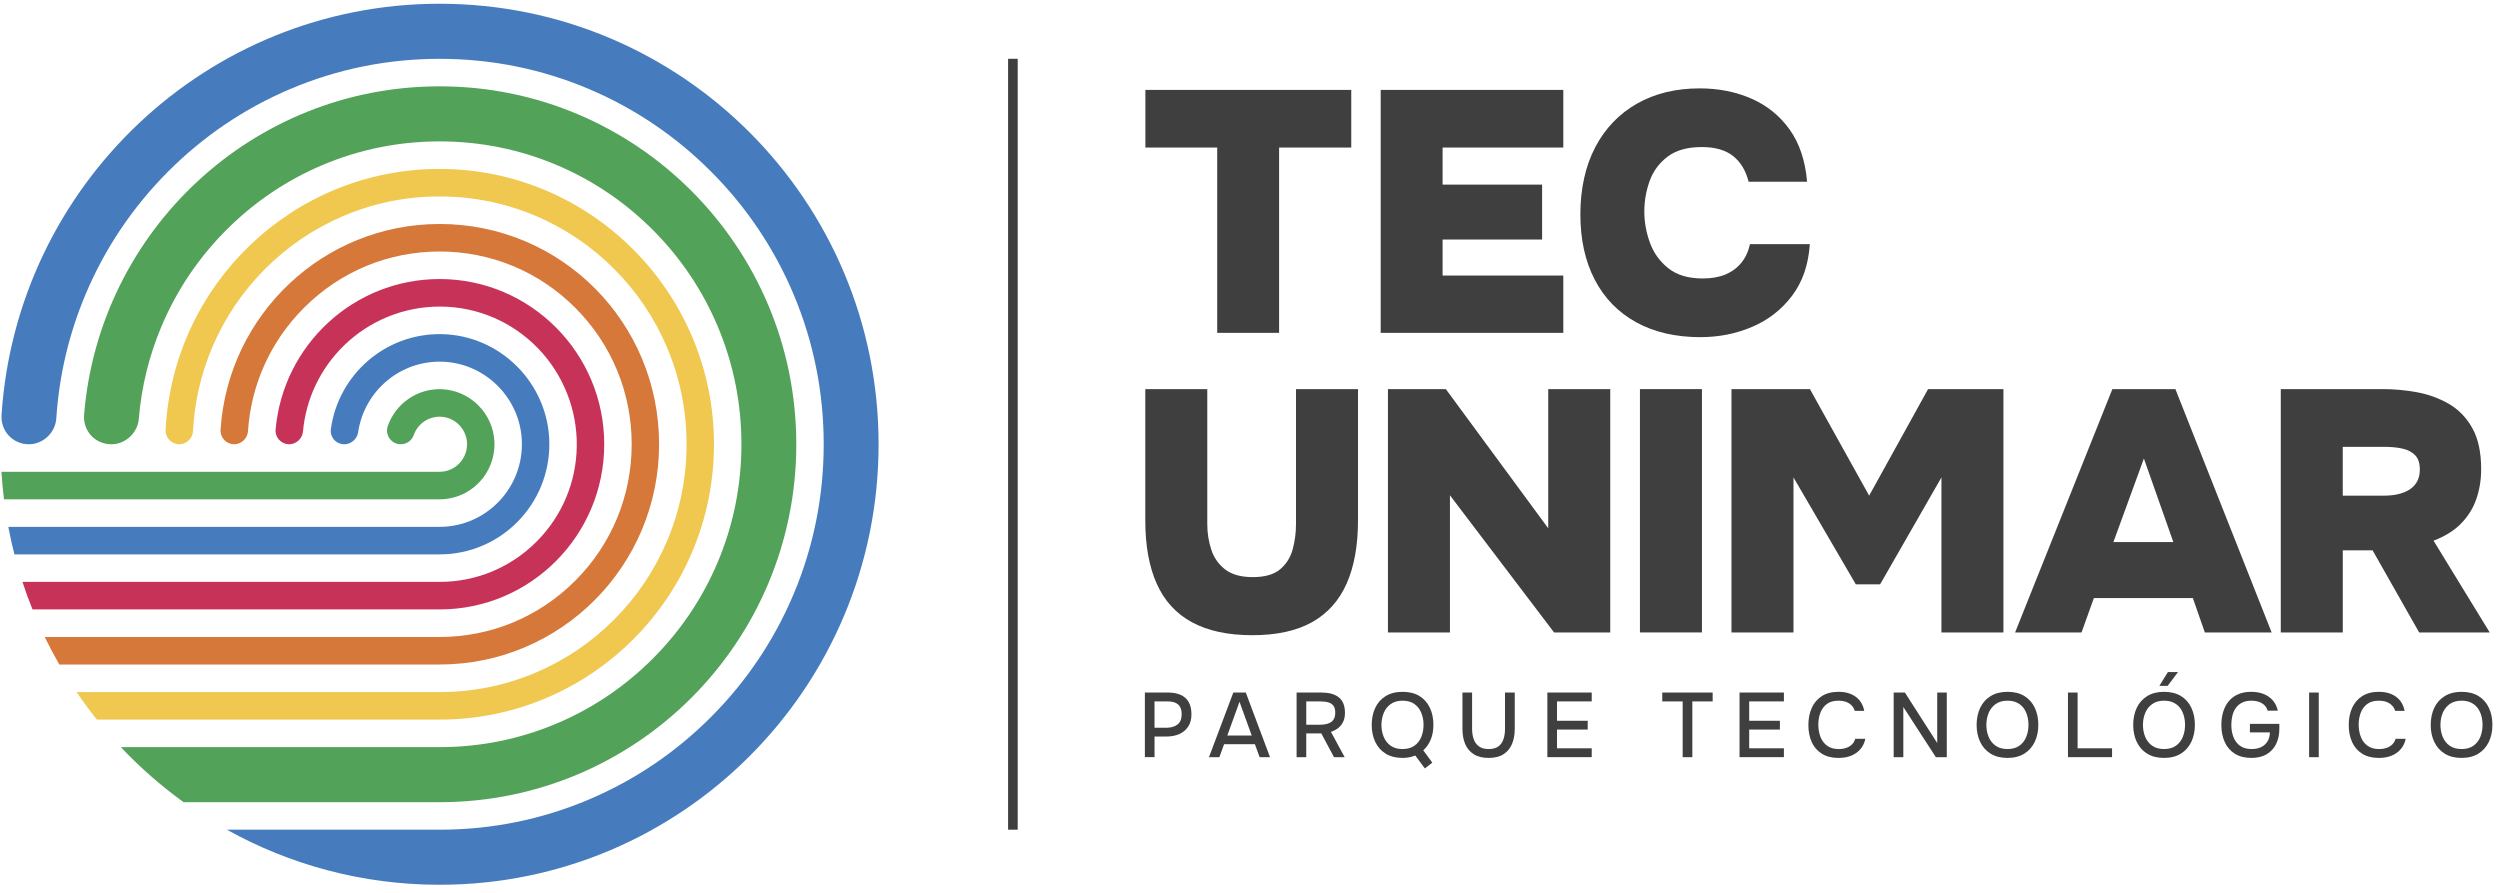
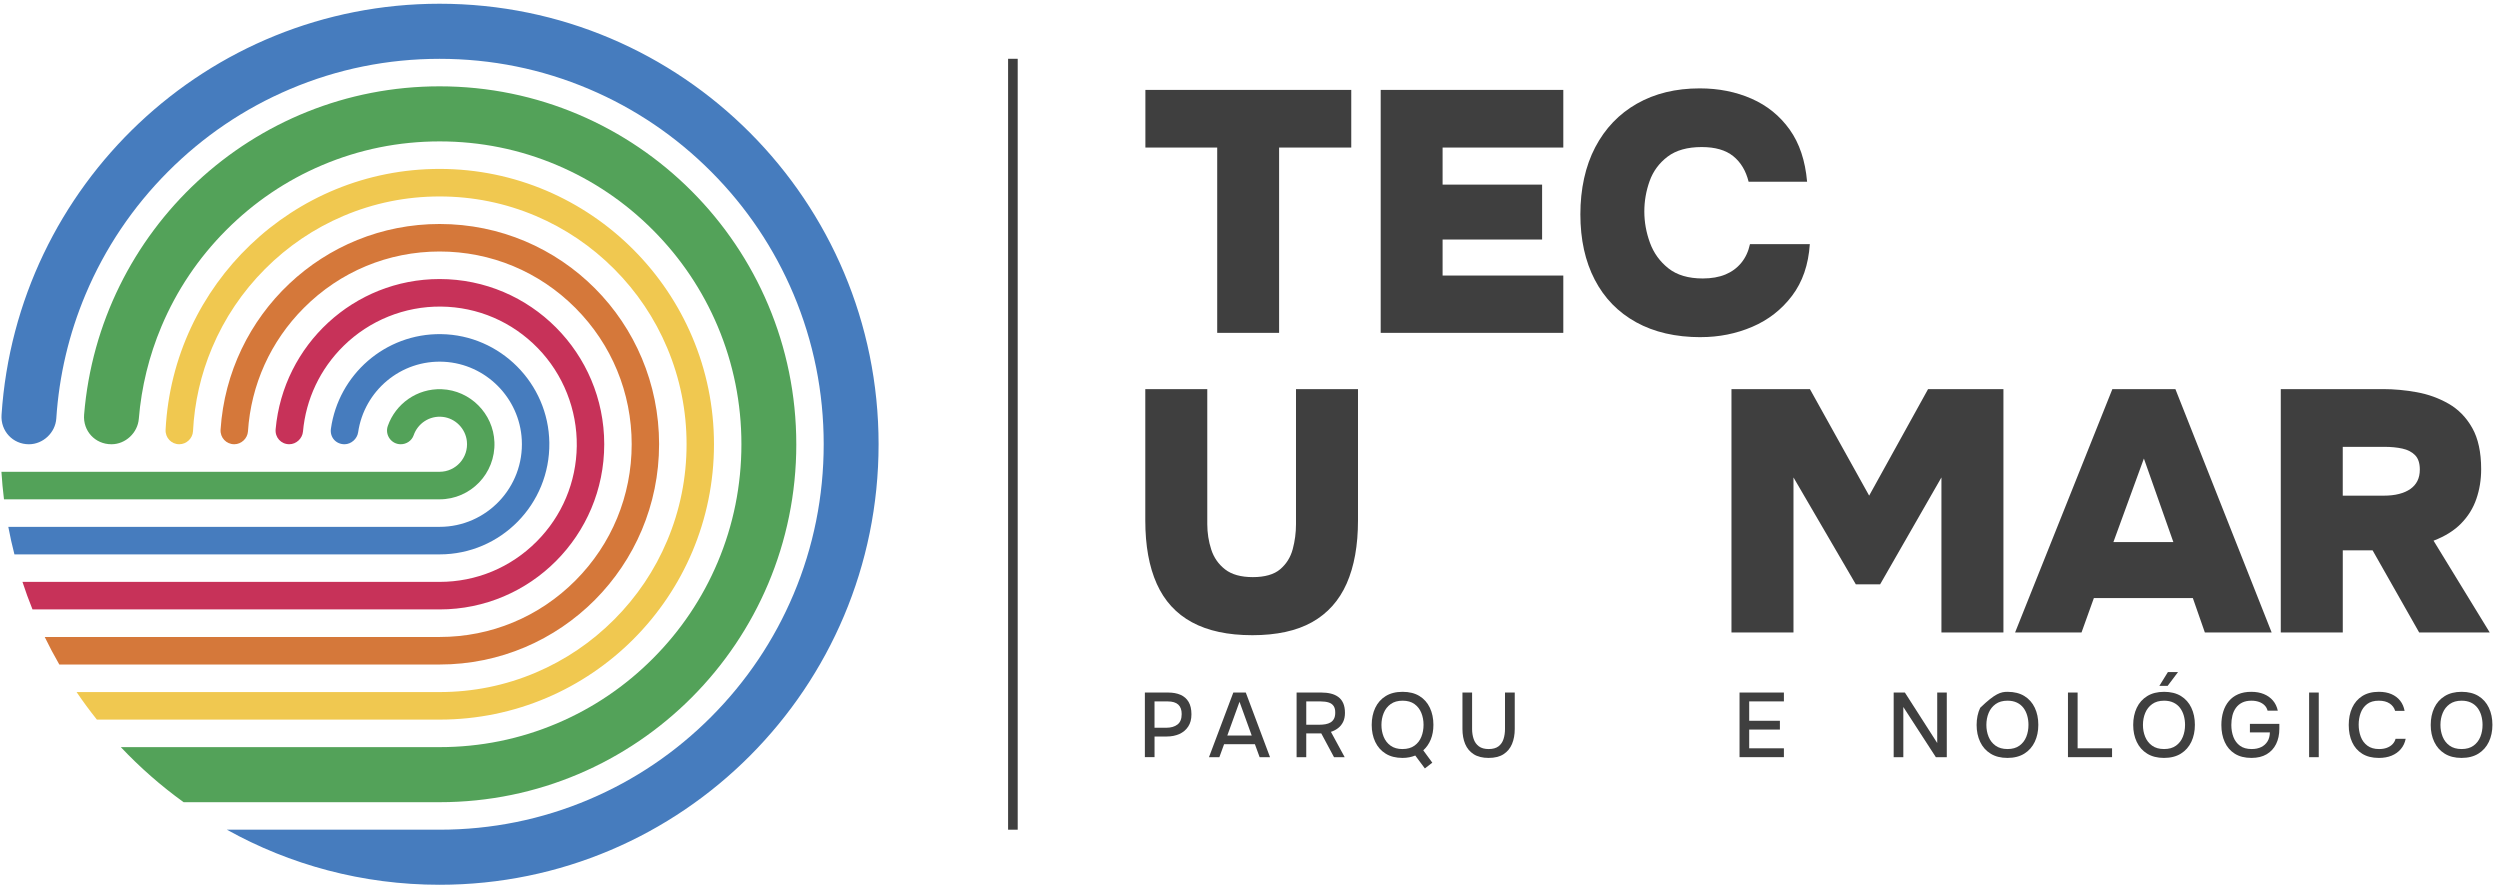
<svg xmlns="http://www.w3.org/2000/svg" width="196" height="70" viewBox="0 0 196 70" fill="none">
  <path d="M34.464 0.293C16.227 0.293 1.302 14.528 0.121 32.529C0.038 33.794 1.004 34.83 2.267 34.83C3.378 34.83 4.341 33.921 4.414 32.808C4.634 29.441 5.405 26.173 6.712 23.068C8.229 19.471 10.401 16.238 13.168 13.462C15.935 10.685 19.157 8.506 22.742 6.984C26.452 5.41 30.396 4.612 34.463 4.612C38.531 4.612 42.475 5.41 46.184 6.984C49.77 8.506 52.991 10.685 55.758 13.462C58.525 16.238 60.697 19.471 62.214 23.068C63.782 26.791 64.578 30.749 64.578 34.83C64.578 38.911 63.782 42.869 62.214 46.592C60.697 50.189 58.525 53.422 55.758 56.198C52.991 58.975 49.77 61.154 46.184 62.676C42.475 64.25 38.531 65.048 34.463 65.048H17.788C22.728 67.8 28.413 69.366 34.463 69.366C53.471 69.366 68.882 53.903 68.881 34.829C68.881 15.756 53.471 0.293 34.462 0.293H34.464Z" fill="#467CBE" />
  <path d="M62.429 34.829C62.429 19.343 49.896 6.768 34.464 6.768C19.799 6.768 7.77 18.096 6.594 32.508C6.49 33.784 7.455 34.829 8.73 34.829H8.747C9.841 34.829 10.794 33.932 10.883 32.838C11.088 30.334 11.684 27.903 12.659 25.588C13.852 22.762 15.557 20.223 17.733 18.041C19.907 15.858 22.437 14.146 25.254 12.95C28.169 11.713 31.267 11.086 34.464 11.086C37.662 11.086 40.76 11.712 43.674 12.95C46.492 14.146 49.022 15.858 51.196 18.041C53.371 20.223 55.077 22.762 56.269 25.588C57.502 28.513 58.127 31.622 58.127 34.83C58.127 38.039 57.503 41.147 56.269 44.072C55.077 46.899 53.371 49.438 51.196 51.619C49.022 53.802 46.492 55.514 43.674 56.71C40.76 57.947 37.662 58.575 34.464 58.575H9.472C10.971 60.164 12.62 61.611 14.397 62.892H34.466C49.91 62.892 62.43 50.328 62.43 34.831L62.429 34.829Z" fill="#53A259" />
  <path d="M55.976 34.829C55.976 22.937 46.315 13.243 34.464 13.243C22.965 13.243 13.573 22.298 12.983 33.689C12.95 34.316 13.431 34.829 14.057 34.829C14.616 34.829 15.102 34.372 15.131 33.812C15.246 31.547 15.747 29.352 16.625 27.269C17.599 24.956 18.997 22.878 20.775 21.093C22.554 19.308 24.625 17.907 26.93 16.928C29.316 15.916 31.85 15.402 34.466 15.402C37.081 15.402 39.616 15.916 42.001 16.928C44.306 17.906 46.377 19.308 48.156 21.093C49.935 22.878 51.331 24.956 52.306 27.269C53.315 29.662 53.827 32.205 53.827 34.83C53.827 37.455 53.315 39.998 52.306 42.392C51.332 44.705 49.935 46.782 48.156 48.567C46.377 50.352 44.306 51.753 42.001 52.732C39.616 53.744 37.081 54.258 34.466 54.258H6.004C6.506 54.998 7.037 55.718 7.596 56.417H34.464C46.344 56.417 55.976 46.754 55.976 34.831V34.829Z" fill="#F0C850" />
  <path d="M51.673 34.829C51.673 25.264 43.996 17.561 34.464 17.561C25.344 17.561 17.881 24.679 17.293 33.682C17.252 34.312 17.738 34.829 18.367 34.829C18.92 34.829 19.403 34.377 19.44 33.823C19.678 30.166 21.211 26.761 23.818 24.145C26.662 21.29 30.444 19.718 34.466 19.718C38.488 19.718 42.269 21.29 45.113 24.145C47.958 26.998 49.524 30.793 49.524 34.829C49.524 38.865 47.958 42.659 45.113 45.513C42.269 48.368 38.488 49.939 34.466 49.939H3.506C3.862 50.674 4.244 51.393 4.65 52.098H34.463C43.968 52.098 51.672 44.367 51.672 34.83L51.673 34.829Z" fill="#D5783A" />
  <path d="M47.372 34.829C47.372 27.683 41.586 21.877 34.464 21.877C27.733 21.877 22.204 27.049 21.61 33.649C21.552 34.297 22.033 34.828 22.681 34.828C23.225 34.828 23.703 34.382 23.753 33.839C23.982 31.293 25.092 28.935 26.934 27.121C28.967 25.12 31.728 24.007 34.576 24.036C37.455 24.065 40.154 25.224 42.171 27.3C44.158 29.346 45.257 32.12 45.219 34.977C45.181 37.804 44.067 40.456 42.069 42.46C40.037 44.499 37.337 45.62 34.463 45.62H1.761C1.999 46.35 2.262 47.071 2.548 47.779H34.464C41.592 47.779 47.372 41.981 47.372 34.828V34.829Z" fill="#C73259" />
  <path d="M43.068 34.706C43.003 30.056 39.22 26.261 34.587 26.196C30.192 26.134 26.54 29.381 25.944 33.611C25.85 34.281 26.335 34.829 27.008 34.829H27.014C27.532 34.829 28.003 34.407 28.078 33.893C28.548 30.651 31.42 28.181 34.818 28.364C38.09 28.539 40.736 31.197 40.908 34.48C41.105 38.209 38.138 41.305 34.464 41.305H0.651C0.788 42.033 0.948 42.753 1.131 43.464H34.464C39.257 43.464 43.136 39.532 43.068 34.708V34.706Z" fill="#467CBE" />
  <path d="M38.763 34.661C38.679 32.424 36.861 30.601 34.632 30.515C32.686 30.441 31.011 31.666 30.404 33.395C30.159 34.095 30.676 34.829 31.417 34.829C31.869 34.829 32.283 34.551 32.431 34.123C32.748 33.206 33.666 32.568 34.71 32.684C35.697 32.794 36.491 33.592 36.602 34.583C36.747 35.884 35.732 36.988 34.464 36.988H0.112C0.158 37.714 0.223 38.433 0.312 39.147H34.464C36.895 39.147 38.857 37.122 38.763 34.661Z" fill="#53A259" />
  <path d="M95.429 26.096V11.568H89.799V7.049H105.939V11.568H100.282V26.096H95.429Z" fill="#3F3F3F" />
  <path d="M108.246 26.096V7.049H122.563V11.568H113.099V14.474H120.901V18.779H113.099V21.603H122.563V26.096H108.246Z" fill="#3F3F3F" />
  <path d="M133.339 26.434C131.372 26.434 129.683 26.043 128.272 25.264C126.859 24.483 125.778 23.372 125.028 21.928C124.277 20.484 123.901 18.776 123.901 16.803C123.901 14.83 124.29 13.024 125.067 11.543C125.843 10.062 126.934 8.924 128.337 8.126C129.74 7.328 131.38 6.929 133.257 6.929C134.74 6.929 136.094 7.198 137.319 7.736C138.543 8.274 139.54 9.081 140.309 10.157C141.077 11.233 141.533 12.597 141.676 14.246H137.091C136.877 13.385 136.475 12.718 135.885 12.242C135.295 11.767 134.473 11.529 133.419 11.529C132.294 11.529 131.399 11.78 130.738 12.282C130.077 12.785 129.607 13.421 129.331 14.192C129.054 14.964 128.915 15.762 128.915 16.586C128.915 17.409 129.062 18.227 129.357 19.034C129.652 19.841 130.135 20.509 130.805 21.038C131.474 21.568 132.373 21.832 133.499 21.832C134.177 21.832 134.768 21.728 135.269 21.522C135.768 21.316 136.184 21.011 136.515 20.608C136.846 20.205 137.074 19.716 137.198 19.141H141.89C141.783 20.756 141.318 22.105 140.497 23.19C139.675 24.275 138.634 25.086 137.373 25.624C136.113 26.162 134.769 26.431 133.339 26.431V26.434Z" fill="#3F3F3F" />
  <path d="M98.17 49.799C96.272 49.799 94.701 49.462 93.456 48.788C92.211 48.115 91.29 47.11 90.691 45.771C90.09 44.433 89.791 42.776 89.791 40.8V30.507H94.651V41.097C94.651 41.78 94.754 42.44 94.96 43.078C95.165 43.715 95.527 44.236 96.047 44.64C96.566 45.044 97.291 45.246 98.222 45.246C99.154 45.246 99.888 45.041 100.37 44.626C100.854 44.213 101.18 43.688 101.351 43.05C101.521 42.412 101.606 41.761 101.606 41.097V30.507H106.467V40.8C106.467 42.758 106.171 44.406 105.581 45.744C104.99 47.083 104.085 48.092 102.869 48.776C101.652 49.459 100.086 49.8 98.17 49.8V49.799Z" fill="#3F3F3F" />
-   <path d="M108.815 49.583V30.506H113.353L121.382 41.419V30.506H126.243V49.583H121.839L113.676 38.832V49.583H108.816H108.815Z" fill="#3F3F3F" />
-   <path d="M128.571 49.583V30.506H133.432V49.583H128.571Z" fill="#3F3F3F" />
  <path d="M135.747 49.583V30.506H141.897L146.542 38.858L151.161 30.506H157.069V49.583H152.208V37.431L147.402 45.811H145.496L140.609 37.431V49.583H135.748H135.747Z" fill="#3F3F3F" />
  <path d="M157.984 49.583L165.61 30.506H170.551L178.097 49.583H172.86L171.919 46.889H164.159L163.192 49.583H157.982H157.984ZM165.691 42.496H170.39L168.081 35.949L165.692 42.496H165.691Z" fill="#3F3F3F" />
  <path d="M178.813 49.583V30.506H186.842C187.702 30.506 188.578 30.587 189.473 30.749C190.368 30.91 191.2 31.211 191.971 31.652C192.74 32.093 193.358 32.726 193.824 33.552C194.29 34.378 194.523 35.455 194.523 36.785C194.523 37.612 194.397 38.389 194.146 39.116C193.896 39.844 193.497 40.485 192.951 41.042C192.405 41.6 191.685 42.049 190.79 42.39L195.194 49.584H189.662L186.01 43.145H183.674V49.584H178.813V49.583ZM183.674 38.86H186.869C187.334 38.86 187.741 38.816 188.09 38.724C188.438 38.635 188.734 38.505 188.976 38.334C189.218 38.164 189.401 37.953 189.526 37.701C189.651 37.45 189.714 37.153 189.714 36.812C189.714 36.309 189.588 35.932 189.337 35.68C189.087 35.429 188.756 35.258 188.344 35.169C187.932 35.079 187.467 35.033 186.948 35.033H183.672V38.86H183.674Z" fill="#3F3F3F" />
  <path d="M79.788 4.609H79.034V65.048H79.788V4.609Z" fill="#3F3F3F" />
  <path d="M89.758 59.363V54.295H91.579C91.956 54.295 92.281 54.354 92.555 54.474C92.829 54.594 93.04 54.779 93.187 55.03C93.334 55.281 93.409 55.605 93.409 56.001C93.409 56.398 93.324 56.704 93.156 56.961C92.987 57.219 92.757 57.414 92.466 57.545C92.175 57.676 91.844 57.742 91.472 57.742H90.516V59.361H89.759L89.758 59.363ZM90.516 57.055H91.445C91.806 57.055 92.097 56.97 92.316 56.801C92.535 56.632 92.644 56.358 92.644 55.98C92.644 55.65 92.554 55.403 92.373 55.238C92.191 55.074 91.918 54.991 91.55 54.991H90.514V57.055H90.516Z" fill="#3F3F3F" />
  <path d="M94.784 59.363L96.692 54.295H97.67L99.57 59.363H98.755L98.384 58.345H95.969L95.598 59.363H94.783H94.784ZM96.22 57.664H98.134L97.178 55.019L96.221 57.664H96.22Z" fill="#3F3F3F" />
  <path d="M101.653 59.363V54.295H103.595C103.867 54.295 104.114 54.322 104.338 54.377C104.562 54.432 104.757 54.52 104.923 54.642C105.09 54.763 105.218 54.928 105.309 55.133C105.399 55.339 105.445 55.592 105.445 55.893C105.445 56.166 105.397 56.399 105.301 56.595C105.205 56.791 105.075 56.954 104.908 57.083C104.742 57.212 104.553 57.31 104.344 57.377L105.423 59.363H104.587L103.588 57.499H102.41V59.363H101.653ZM102.41 56.819H103.438C103.609 56.819 103.77 56.806 103.92 56.779C104.07 56.753 104.202 56.705 104.317 56.637C104.431 56.567 104.521 56.471 104.585 56.35C104.649 56.229 104.682 56.072 104.682 55.88C104.687 55.66 104.645 55.485 104.557 55.353C104.469 55.222 104.339 55.129 104.168 55.074C103.997 55.02 103.789 54.992 103.546 54.992H102.411V56.82L102.41 56.819Z" fill="#3F3F3F" />
  <path d="M111.708 60.244L110.957 59.234C110.814 59.291 110.66 59.336 110.493 59.37C110.327 59.403 110.15 59.421 109.964 59.421C109.44 59.421 108.998 59.31 108.638 59.087C108.278 58.865 108.006 58.558 107.82 58.166C107.634 57.775 107.542 57.33 107.542 56.834C107.542 56.337 107.635 55.885 107.82 55.493C108.006 55.102 108.278 54.795 108.638 54.573C108.998 54.35 109.439 54.239 109.964 54.239C110.489 54.239 110.928 54.349 111.286 54.569C111.643 54.789 111.914 55.094 112.1 55.486C112.287 55.878 112.379 56.325 112.379 56.826C112.379 57.252 112.311 57.632 112.175 57.969C112.039 58.307 111.842 58.592 111.585 58.826L112.293 59.794L111.708 60.246V60.244ZM109.956 58.725C110.338 58.725 110.65 58.636 110.896 58.459C111.141 58.283 111.321 58.051 111.434 57.765C111.549 57.478 111.606 57.165 111.606 56.826C111.606 56.488 111.548 56.174 111.431 55.888C111.314 55.601 111.135 55.371 110.892 55.195C110.649 55.021 110.339 54.934 109.963 54.934C109.586 54.934 109.275 55.022 109.03 55.199C108.784 55.376 108.602 55.608 108.484 55.898C108.364 56.187 108.305 56.499 108.305 56.834C108.305 57.169 108.363 57.479 108.48 57.766C108.597 58.053 108.777 58.285 109.022 58.461C109.268 58.638 109.579 58.726 109.955 58.726L109.956 58.725Z" fill="#3F3F3F" />
  <path d="M116.707 59.421C116.231 59.421 115.84 59.324 115.538 59.13C115.236 58.937 115.013 58.67 114.87 58.331C114.728 57.991 114.656 57.597 114.656 57.148V54.296H115.412V57.156C115.412 57.438 115.453 57.698 115.535 57.938C115.615 58.177 115.751 58.367 115.941 58.511C116.131 58.654 116.389 58.726 116.713 58.726C117.036 58.726 117.298 58.654 117.485 58.511C117.671 58.367 117.802 58.177 117.877 57.938C117.953 57.699 117.992 57.439 117.992 57.156V54.296H118.756V57.148C118.756 57.593 118.684 57.986 118.542 58.327C118.4 58.668 118.178 58.936 117.877 59.13C117.578 59.324 117.186 59.421 116.705 59.421H116.707Z" fill="#3F3F3F" />
-   <path d="M121.313 59.363V54.295H124.791V54.989H122.069V56.509H124.476V57.198H122.069V58.667H124.791V59.361H121.313V59.363Z" fill="#3F3F3F" />
-   <path d="M131.921 59.363V54.991H130.321V54.296H134.272V54.991H132.679V59.363H131.923H131.921Z" fill="#3F3F3F" />
  <path d="M136.38 59.363V54.295H139.858V54.989H137.137V56.509H139.544V57.198H137.137V58.667H139.858V59.361H136.38V59.363Z" fill="#3F3F3F" />
-   <path d="M144.135 59.421C143.616 59.421 143.181 59.311 142.831 59.091C142.481 58.871 142.218 58.568 142.041 58.18C141.865 57.794 141.777 57.347 141.777 56.84C141.777 56.334 141.866 55.884 142.045 55.492C142.224 55.101 142.488 54.794 142.838 54.571C143.188 54.349 143.623 54.238 144.142 54.238C144.519 54.238 144.847 54.299 145.128 54.421C145.409 54.542 145.637 54.715 145.81 54.938C145.984 55.16 146.1 55.424 146.157 55.73H145.414C145.342 55.486 145.197 55.293 144.978 55.149C144.759 55.005 144.479 54.934 144.135 54.934C143.753 54.934 143.448 55.022 143.217 55.199C142.986 55.376 142.818 55.607 142.714 55.891C142.609 56.176 142.556 56.483 142.556 56.812C142.556 57.142 142.61 57.467 142.72 57.758C142.829 58.05 143.003 58.284 143.241 58.461C143.479 58.638 143.784 58.726 144.155 58.726C144.384 58.726 144.586 58.693 144.762 58.629C144.938 58.564 145.085 58.471 145.205 58.35C145.325 58.228 145.405 58.086 145.448 57.923H146.241C146.179 58.233 146.053 58.501 145.862 58.726C145.672 58.951 145.432 59.123 145.141 59.243C144.85 59.363 144.515 59.422 144.134 59.422L144.135 59.421Z" fill="#3F3F3F" />
  <path d="M148.464 59.363V54.295H149.343L151.878 58.251V54.295H152.628V59.363H151.771L149.221 55.428V59.363H148.464Z" fill="#3F3F3F" />
-   <path d="M157.382 59.421C156.863 59.421 156.424 59.31 156.064 59.087C155.704 58.865 155.432 58.558 155.246 58.166C155.059 57.775 154.967 57.33 154.967 56.834C154.967 56.337 155.061 55.885 155.246 55.493C155.432 55.102 155.705 54.795 156.068 54.573C156.429 54.35 156.87 54.239 157.39 54.239C157.909 54.239 158.354 54.349 158.711 54.569C159.069 54.789 159.34 55.094 159.526 55.486C159.712 55.878 159.804 56.325 159.804 56.826C159.804 57.328 159.711 57.767 159.526 58.159C159.34 58.55 159.068 58.859 158.708 59.084C158.348 59.308 157.906 59.421 157.382 59.421ZM157.39 58.725C157.771 58.725 158.082 58.636 158.325 58.459C158.568 58.283 158.747 58.051 158.861 57.765C158.976 57.478 159.032 57.167 159.032 56.833C159.032 56.579 159 56.337 158.935 56.109C158.871 55.879 158.772 55.677 158.64 55.5C158.506 55.323 158.335 55.184 158.125 55.084C157.916 54.984 157.67 54.934 157.39 54.934C157.013 54.934 156.702 55.022 156.457 55.199C156.211 55.376 156.029 55.607 155.91 55.894C155.791 56.181 155.732 56.494 155.732 56.833C155.732 57.171 155.79 57.478 155.907 57.765C156.024 58.051 156.204 58.284 156.449 58.459C156.695 58.636 157.007 58.725 157.388 58.725H157.39Z" fill="#3F3F3F" />
+   <path d="M157.382 59.421C156.863 59.421 156.424 59.31 156.064 59.087C155.704 58.865 155.432 58.558 155.246 58.166C155.059 57.775 154.967 57.33 154.967 56.834C154.967 56.337 155.061 55.885 155.246 55.493C156.429 54.35 156.87 54.239 157.39 54.239C157.909 54.239 158.354 54.349 158.711 54.569C159.069 54.789 159.34 55.094 159.526 55.486C159.712 55.878 159.804 56.325 159.804 56.826C159.804 57.328 159.711 57.767 159.526 58.159C159.34 58.55 159.068 58.859 158.708 59.084C158.348 59.308 157.906 59.421 157.382 59.421ZM157.39 58.725C157.771 58.725 158.082 58.636 158.325 58.459C158.568 58.283 158.747 58.051 158.861 57.765C158.976 57.478 159.032 57.167 159.032 56.833C159.032 56.579 159 56.337 158.935 56.109C158.871 55.879 158.772 55.677 158.64 55.5C158.506 55.323 158.335 55.184 158.125 55.084C157.916 54.984 157.67 54.934 157.39 54.934C157.013 54.934 156.702 55.022 156.457 55.199C156.211 55.376 156.029 55.607 155.91 55.894C155.791 56.181 155.732 56.494 155.732 56.833C155.732 57.171 155.79 57.478 155.907 57.765C156.024 58.051 156.204 58.284 156.449 58.459C156.695 58.636 157.007 58.725 157.388 58.725H157.39Z" fill="#3F3F3F" />
  <path d="M162.128 59.363V54.295H162.885V58.667H165.585V59.361H162.128V59.363Z" fill="#3F3F3F" />
  <path d="M169.657 59.421C169.139 59.421 168.699 59.31 168.339 59.087C167.979 58.865 167.707 58.558 167.521 58.166C167.335 57.775 167.243 57.33 167.243 56.834C167.243 56.337 167.336 55.885 167.521 55.493C167.707 55.102 167.98 54.795 168.343 54.573C168.704 54.35 169.145 54.239 169.665 54.239C170.185 54.239 170.629 54.349 170.987 54.569C171.344 54.789 171.615 55.094 171.801 55.486C171.987 55.878 172.079 56.325 172.079 56.826C172.079 57.328 171.986 57.767 171.801 58.159C171.615 58.55 171.343 58.859 170.983 59.084C170.623 59.308 170.181 59.421 169.657 59.421ZM169.665 58.725C170.046 58.725 170.357 58.636 170.6 58.459C170.843 58.283 171.022 58.051 171.136 57.765C171.251 57.478 171.308 57.167 171.308 56.833C171.308 56.579 171.275 56.337 171.211 56.109C171.147 55.879 171.047 55.677 170.915 55.5C170.781 55.323 170.61 55.184 170.4 55.084C170.191 54.984 169.946 54.934 169.665 54.934C169.288 54.934 168.977 55.022 168.732 55.199C168.487 55.376 168.304 55.607 168.186 55.894C168.066 56.181 168.007 56.494 168.007 56.833C168.007 57.171 168.065 57.478 168.182 57.765C168.299 58.051 168.479 58.284 168.724 58.459C168.97 58.636 169.282 58.725 169.664 58.725H169.665ZM169.293 53.772L169.964 52.689H170.758L169.943 53.772H169.293Z" fill="#3F3F3F" />
  <path d="M176.519 59.421C175.996 59.421 175.559 59.311 175.209 59.091C174.859 58.871 174.596 58.567 174.42 58.177C174.243 57.788 174.155 57.342 174.155 56.84C174.155 56.462 174.204 56.115 174.301 55.797C174.398 55.478 174.545 55.203 174.741 54.969C174.936 54.736 175.18 54.555 175.473 54.429C175.767 54.302 176.105 54.239 176.492 54.239C176.878 54.239 177.199 54.297 177.485 54.415C177.771 54.532 178.007 54.7 178.196 54.92C178.384 55.14 178.512 55.405 178.579 55.716H177.778C177.735 55.549 177.656 55.408 177.539 55.293C177.422 55.178 177.277 55.089 177.103 55.027C176.93 54.965 176.733 54.934 176.514 54.934C176.229 54.934 175.986 54.984 175.785 55.084C175.585 55.184 175.423 55.322 175.296 55.496C175.17 55.67 175.078 55.873 175.021 56.101C174.965 56.331 174.936 56.575 174.936 56.833C174.936 57.176 174.99 57.492 175.099 57.779C175.209 58.065 175.38 58.295 175.614 58.467C175.847 58.639 176.152 58.725 176.528 58.725C176.819 58.725 177.068 58.673 177.278 58.571C177.487 58.468 177.652 58.319 177.772 58.126C177.892 57.933 177.953 57.698 177.958 57.42H176.393V56.753H178.701V57.126C178.701 57.589 178.615 57.993 178.444 58.337C178.273 58.681 178.025 58.947 177.701 59.137C177.378 59.326 176.985 59.42 176.523 59.42L176.519 59.421Z" fill="#3F3F3F" />
  <path d="M181.034 59.363V54.295H181.79V59.363H181.034Z" fill="#3F3F3F" />
  <path d="M186.498 59.421C185.98 59.421 185.544 59.311 185.194 59.091C184.844 58.871 184.581 58.568 184.405 58.18C184.229 57.794 184.141 57.347 184.141 56.84C184.141 56.334 184.23 55.884 184.409 55.492C184.588 55.101 184.852 54.794 185.202 54.571C185.552 54.349 185.986 54.238 186.506 54.238C186.882 54.238 187.211 54.299 187.492 54.421C187.772 54.544 188 54.715 188.174 54.938C188.348 55.16 188.464 55.424 188.52 55.73H187.778C187.706 55.486 187.561 55.293 187.342 55.149C187.123 55.005 186.842 54.934 186.498 54.934C186.117 54.934 185.811 55.022 185.581 55.199C185.349 55.376 185.182 55.607 185.077 55.891C184.973 56.176 184.92 56.483 184.92 56.812C184.92 57.142 184.974 57.467 185.084 57.758C185.193 58.05 185.367 58.284 185.605 58.461C185.843 58.638 186.147 58.726 186.519 58.726C186.748 58.726 186.949 58.693 187.125 58.629C187.302 58.564 187.449 58.471 187.569 58.35C187.688 58.228 187.769 58.086 187.812 57.923H188.605C188.543 58.233 188.417 58.501 188.226 58.726C188.036 58.951 187.795 59.123 187.504 59.243C187.214 59.363 186.879 59.422 186.497 59.422L186.498 59.421Z" fill="#3F3F3F" />
  <path d="M192.983 59.421C192.464 59.421 192.025 59.31 191.665 59.087C191.305 58.865 191.033 58.558 190.847 58.166C190.66 57.775 190.568 57.33 190.568 56.834C190.568 56.337 190.662 55.885 190.847 55.493C191.033 55.102 191.306 54.795 191.669 54.573C192.03 54.35 192.471 54.239 192.99 54.239C193.51 54.239 193.955 54.349 194.312 54.569C194.67 54.789 194.94 55.094 195.127 55.486C195.313 55.878 195.405 56.325 195.405 56.826C195.405 57.328 195.312 57.767 195.127 58.159C194.94 58.55 194.669 58.859 194.309 59.084C193.949 59.308 193.507 59.421 192.983 59.421ZM192.989 58.725C193.371 58.725 193.682 58.636 193.925 58.459C194.168 58.283 194.346 58.051 194.461 57.765C194.575 57.478 194.632 57.167 194.632 56.833C194.632 56.579 194.599 56.337 194.535 56.109C194.471 55.879 194.371 55.677 194.239 55.5C194.106 55.323 193.935 55.184 193.724 55.084C193.515 54.984 193.27 54.934 192.989 54.934C192.613 54.934 192.302 55.022 192.056 55.199C191.811 55.376 191.628 55.607 191.51 55.894C191.39 56.181 191.331 56.494 191.331 56.833C191.331 57.171 191.389 57.478 191.506 57.765C191.623 58.051 191.803 58.284 192.049 58.459C192.294 58.636 192.607 58.725 192.988 58.725H192.989Z" fill="#3F3F3F" />
</svg>